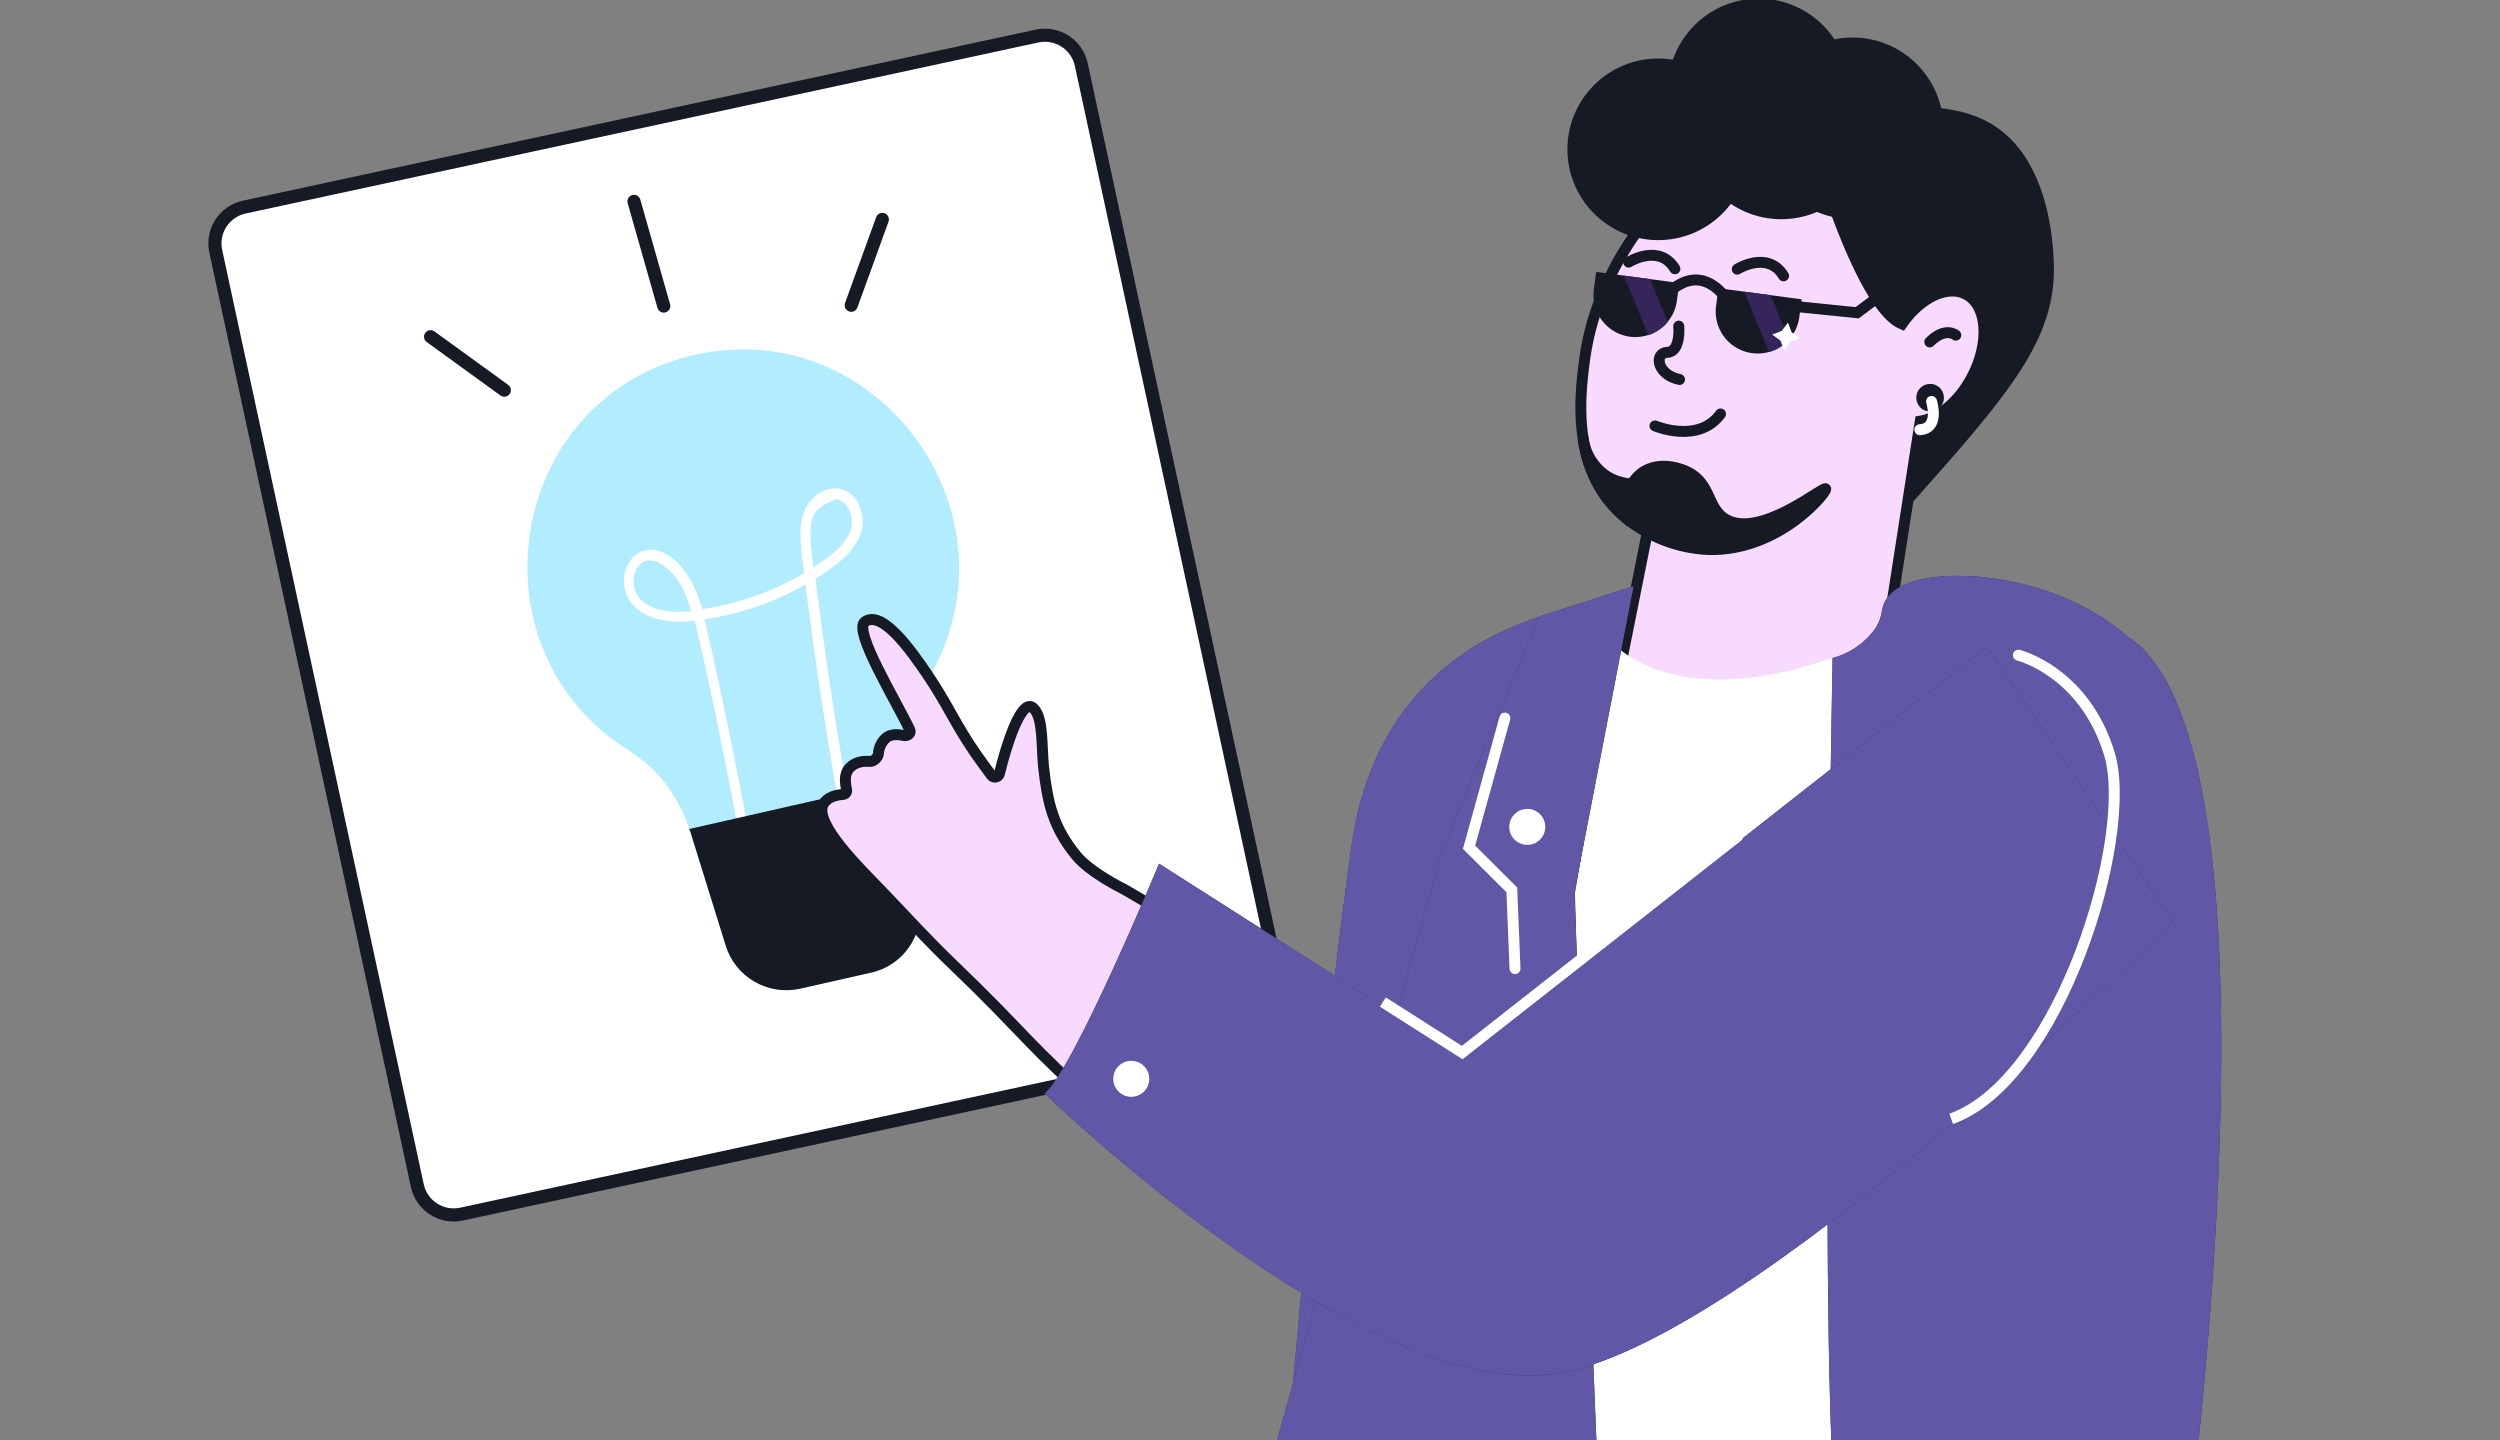
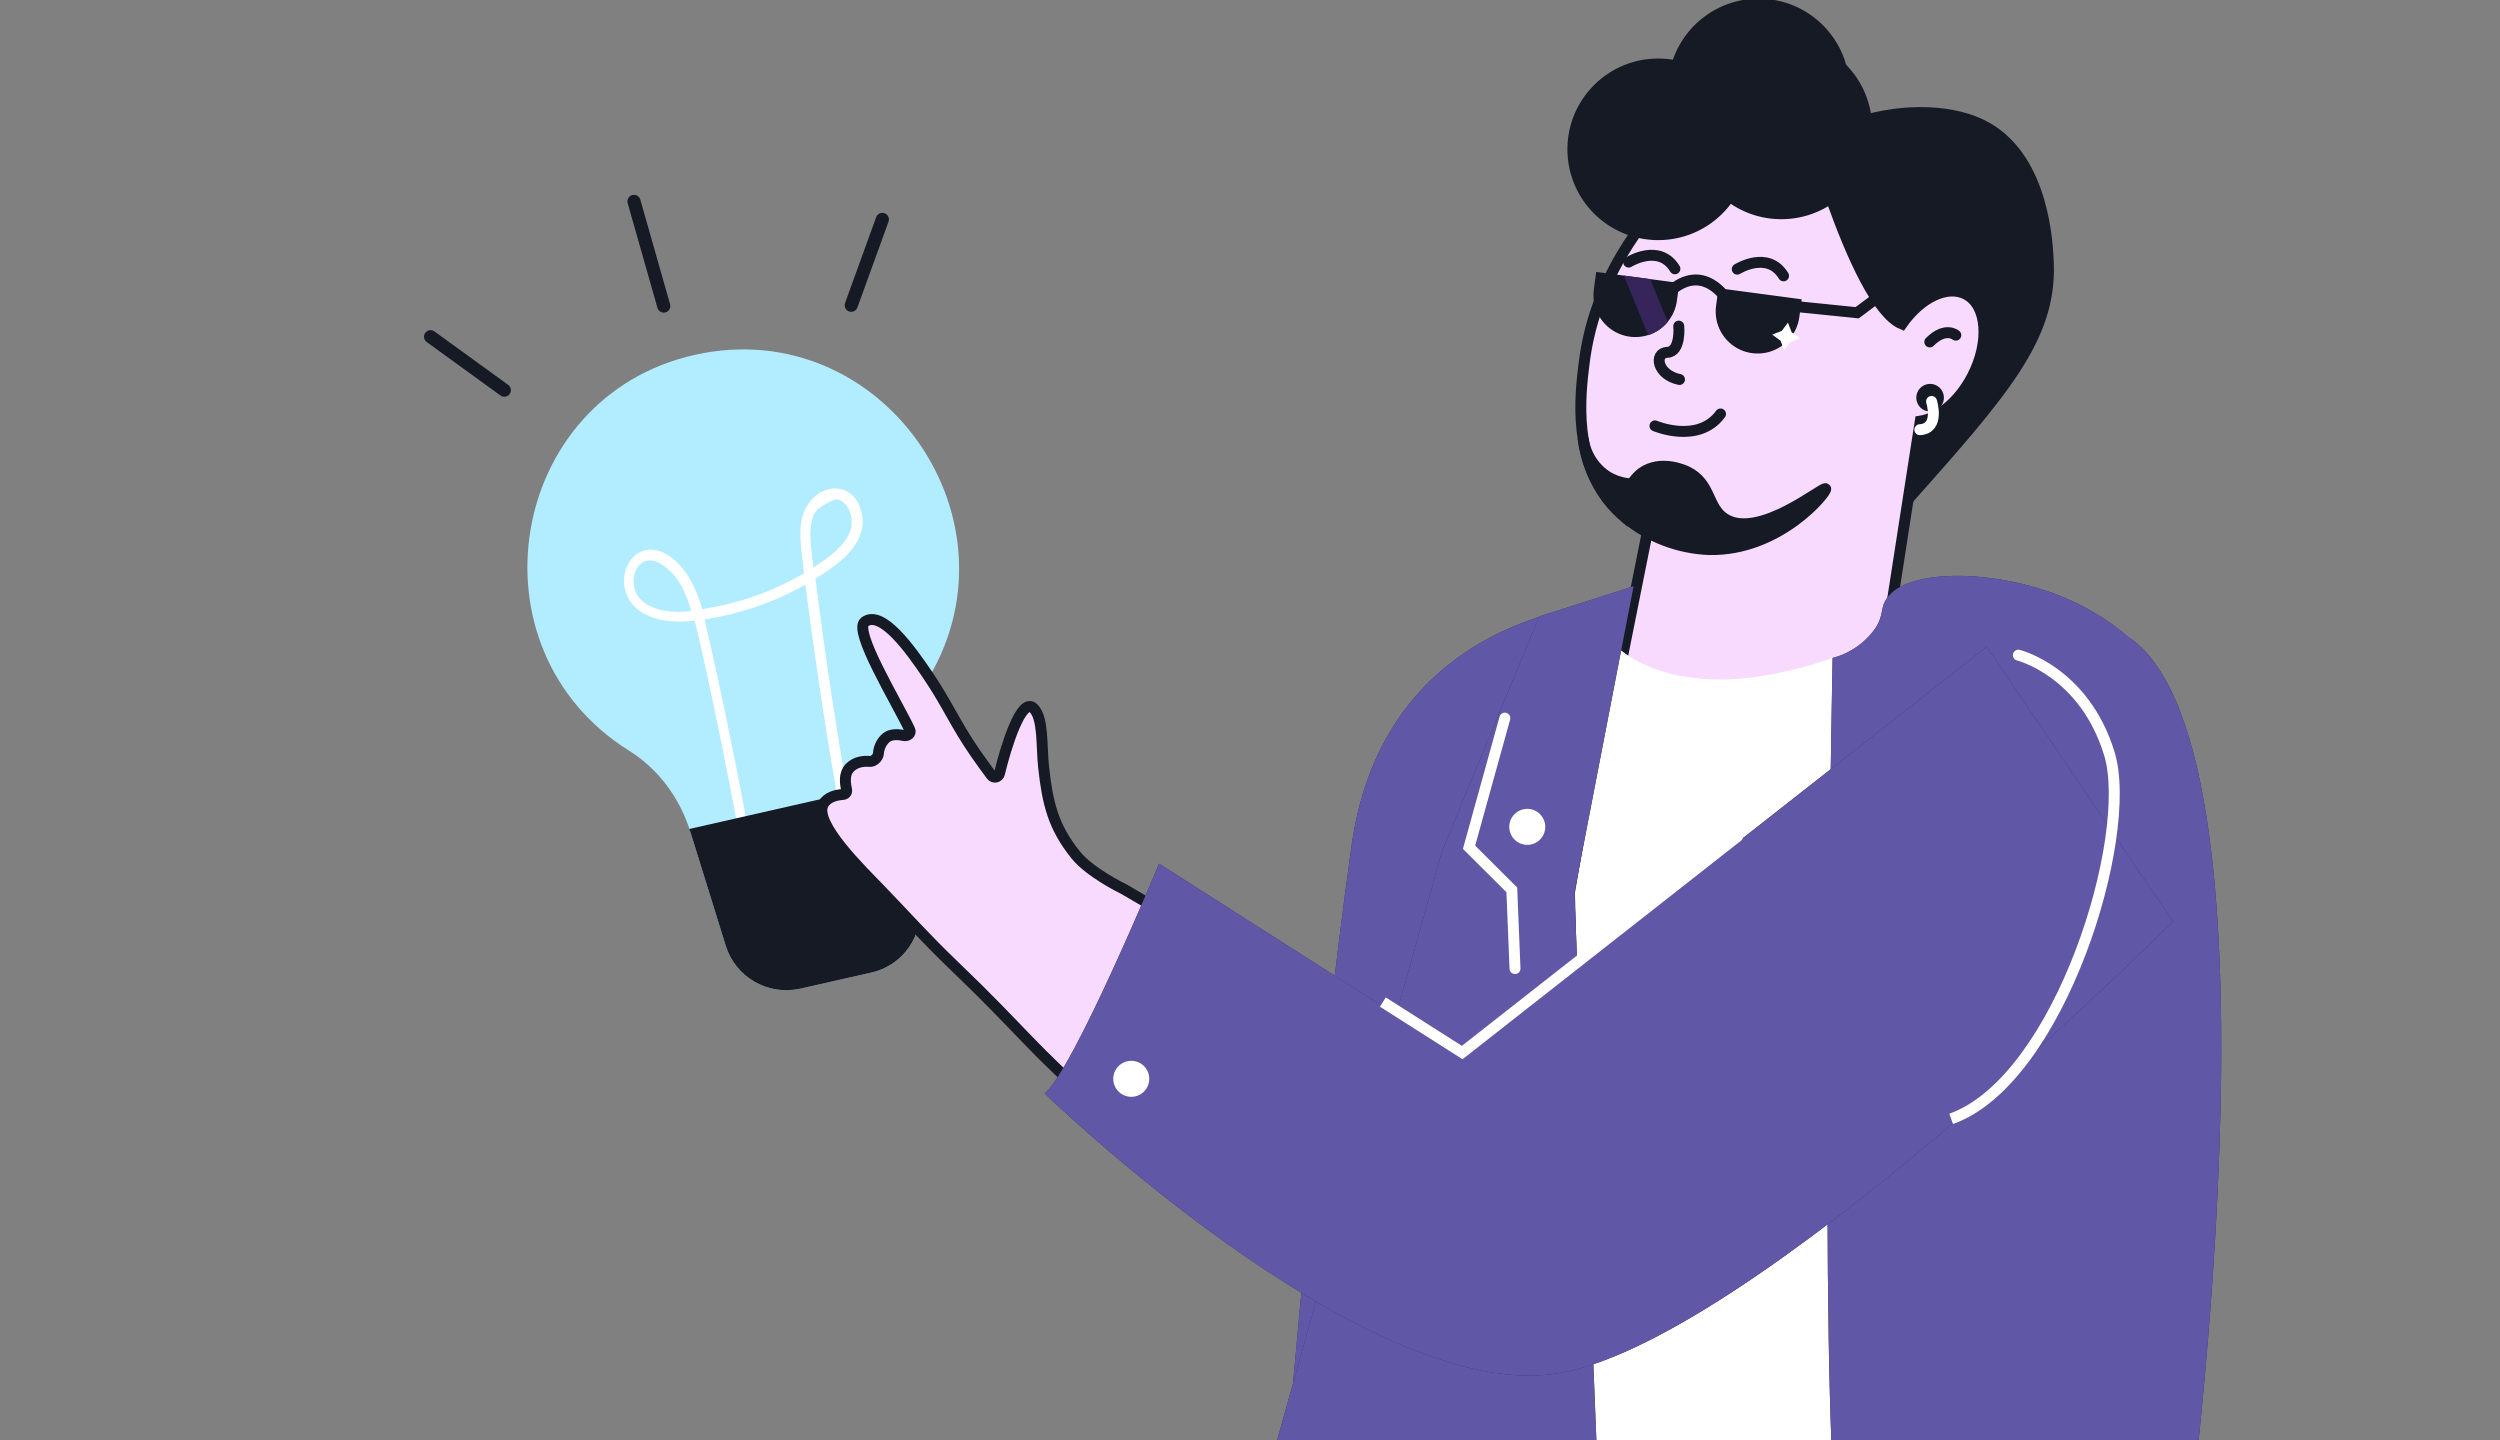
<svg xmlns="http://www.w3.org/2000/svg" width="571" height="329" viewBox="0 0 571 329" fill="none">
  <rect x="0" y="0" width="571" height="329" fill="#808080" stroke="none" />
  <g clip-path="url(#clip0_1300_5359)">
-     <path d="M236.865 8.235L55.796 47.298C51.207 48.288 48.289 52.811 49.279 57.4L95.314 270.786C96.304 275.374 100.827 278.292 105.415 277.302L286.485 238.239C291.074 237.249 293.991 232.727 293.001 228.138L246.967 14.752C245.977 10.163 241.454 7.246 236.865 8.235Z" fill="white" stroke="#161A25" stroke-width="3" />
    <path d="M158.829 81.019C115.933 90.507 106.323 148.154 143.723 171.485C150.411 175.684 155.249 182.257 157.661 189.92L165.75 215.953C167.97 223.188 175.356 227.416 182.704 225.831L198.891 222.163C206.239 220.578 211.152 213.57 209.995 206.03C206.222 178.916 202.848 169.113 211.075 156.502C234.948 119.544 201.725 71.53 158.829 81.019Z" fill="#B2ECFF" />
    <path d="M172.041 195.979C168.256 174.185 163.018 150.301 160.935 141.462C168.967 140.256 176.851 137.573 183.951 133.527C186.276 151.688 189.079 170.15 192.325 188.07L194.722 187.679C191.427 169.267 188.56 150.663 186.249 132.152C190.559 129.53 195.39 126.16 196.706 121.454C197.428 119.243 196.974 116.704 195.87 114.627C192.657 109.382 185.787 111.267 183.586 117.057C182.17 120.779 182.966 125.223 183.639 130.923C176.46 135.176 168.576 137.859 160.401 139.129C159.114 134.734 157.319 130.739 153.941 127.797C141.894 117.774 133.992 144.472 158.68 141.788C160.423 148.723 165.774 173.242 169.851 196.448L172.041 195.979ZM152.249 129.757C155.164 132.049 156.766 135.617 157.862 139.584C152.448 140.129 148.775 139.206 146.416 137.007C142.446 133.131 145.827 124.239 152.249 129.757ZM191.134 114.01C193.773 114.54 195.026 118.093 194.353 120.796C193.287 124.532 189.248 127.375 185.794 129.612C185.284 125.04 184.538 121.088 185.717 117.986C186.376 115.633 190.785 113.996 191.134 114.01Z" fill="white" />
    <path d="M157.4 189.348C157.464 189.491 157.592 189.776 157.656 189.919L165.746 215.952C167.966 223.187 175.352 227.415 182.7 225.83L198.887 222.162C206.235 220.577 211.148 213.57 209.991 206.029C208.324 193.917 206.719 185.378 206.104 178.28L157.4 189.348Z" fill="#161A25" />
    <path d="M144.805 45.999L151.603 69.902" stroke="#161A25" stroke-width="3" stroke-miterlimit="10" stroke-linecap="round" />
    <path d="M98.345 76.909L115.185 89.118" stroke="#161A25" stroke-width="3" stroke-miterlimit="10" stroke-linecap="round" />
    <path d="M201.527 50.112L194.42 69.717" stroke="#161A25" stroke-width="3" stroke-miterlimit="10" stroke-linecap="round" />
    <path d="M492.991 294.744C489.219 332.165 486.399 362.261 484.702 380.207L357.345 382.091C342.224 321.174 349.404 275.644 334.282 214.707C339.848 210.691 323.134 191.174 328.741 186.952C348.414 172.16 366.971 157.291 384.415 142.345C384.415 142.345 405.545 147.953 423.407 138.136C425.161 137.918 427.559 137.645 430.441 137.366C432.051 137.203 433.807 137.044 435.71 136.888C440.791 136.477 445.535 136.094 450.078 135.836C469.478 134.977 480.19 140.492 486.332 145.62C507.73 163.247 502.647 198.767 492.991 294.744Z" fill="white" />
    <path d="M422.305 119.615C423.037 120.686 424.102 121.485 425.335 121.887C429.255 122.903 433.581 118.365 436.082 115.576C458.562 90.309 469.714 77.68 469.093 60.165C468.924 56.015 468.249 36.094 454.574 28.142C438.959 19.065 406.07 27.434 404.393 45.864C403.215 59.221 422.305 119.615 422.305 119.615Z" fill="#161A25" />
    <path d="M361.823 82.9C360.913 90.179 358.989 105.769 369.195 116.212C371.256 118.323 373.65 120.083 376.281 121.419L367.522 165.182C374.16 174.083 383.968 180.09 394.914 181.958C405.861 183.825 417.106 181.41 426.32 175.212L438.587 96.198C442.805 95.528 447.468 91.711 450.44 86.023C454.53 78.204 453.922 69.723 449.031 67.204C444.754 64.968 438.618 67.964 434.411 73.995C423.235 69.351 410.779 21.144 410.779 21.144C403.073 25.291 366.321 46.361 361.823 82.9Z" fill="#F9DAFF" stroke="#161A25" stroke-width="2.5" stroke-miterlimit="10" stroke-linecap="round" />
-     <path d="M446.708 76.554C446.708 76.554 444.334 74.52 440.763 78.102L446.708 76.554Z" fill="white" />
    <path d="M446.708 76.554C446.708 76.554 444.334 74.52 440.763 78.102" stroke="#161A25" stroke-width="2.5" stroke-miterlimit="10" stroke-linecap="round" />
    <path d="M416.988 111.634C417.41 112.263 406.503 125.852 390.36 125.522C383.429 125.249 376.774 122.729 371.399 118.343C370.948 116.457 371.046 114.481 371.682 112.648C372.319 110.816 373.467 109.204 374.99 108.003C379.388 104.887 384.901 107.514 385.38 107.744C390.881 110.459 389.87 115.964 394.029 118.528C401.847 123.338 416.518 110.904 416.988 111.634Z" fill="#161A25" stroke="#161A25" stroke-width="2.5" stroke-miterlimit="10" />
    <path d="M383.43 74.488C383.43 74.488 383.976 80.342 380.823 80.47C377.67 80.597 378.447 85.634 383.601 86.674" stroke="#161A25" stroke-width="2.5" stroke-miterlimit="10" stroke-linecap="round" />
    <path d="M377.992 97.273C377.992 97.273 387.897 101.484 392.968 94.551" stroke="#161A25" stroke-width="2.5" stroke-miterlimit="10" stroke-linecap="round" />
    <path d="M371.985 59.867C371.985 59.867 378.961 55.486 382.55 61.393" stroke="#161A25" stroke-width="2.5" stroke-miterlimit="10" stroke-linecap="round" />
    <path d="M396.785 61.478C396.785 61.478 403.762 57.096 407.365 63.003" stroke="#161A25" stroke-width="2.5" stroke-miterlimit="10" stroke-linecap="round" />
    <path d="M398.376 76.073C399.51 76.027 400.392 75.07 400.346 73.936C400.3 72.802 399.343 71.92 398.209 71.966C397.076 72.012 396.193 72.969 396.239 74.103C396.285 75.237 397.242 76.119 398.376 76.073Z" fill="#161A25" />
    <path d="M374.009 71.389C375.143 71.343 376.025 70.387 375.979 69.253C375.933 68.119 374.976 67.237 373.842 67.283C372.708 67.329 371.826 68.285 371.872 69.419C371.918 70.553 372.875 71.435 374.009 71.389Z" fill="#161A25" />
    <path d="M379.578 54.829C391.022 54.365 399.924 44.712 399.461 33.267C398.997 21.822 389.343 12.92 377.898 13.384C366.454 13.848 357.552 23.501 358.015 34.946C358.479 46.391 368.133 55.293 379.578 54.829Z" fill="#161A25" />
-     <path d="M402.531 41.148C413.975 40.685 422.877 31.031 422.414 19.586C421.95 8.142 412.296 -0.76 400.851 -0.297C389.407 0.167 380.505 9.821 380.969 21.265C381.432 32.71 391.086 41.612 402.531 41.148Z" fill="#161A25" />
-     <path d="M423.968 50.032C435.413 49.569 444.315 39.915 443.851 28.47C443.387 17.025 433.734 8.123 422.289 8.587C410.844 9.051 401.942 18.704 402.406 30.149C402.87 41.594 412.523 50.496 423.968 50.032Z" fill="#161A25" />
+     <path d="M402.531 41.148C413.975 40.685 422.877 31.031 422.414 19.586C421.95 8.142 412.296 -0.76 400.851 -0.297C389.407 0.167 380.505 9.821 380.969 21.265Z" fill="#161A25" />
    <path d="M407.695 50.05C419.14 49.587 428.041 39.933 427.578 28.488C427.114 17.043 417.46 8.141 406.016 8.605C394.571 9.069 385.669 18.723 386.133 30.167C386.596 41.612 396.25 50.514 407.695 50.05Z" fill="#161A25" />
    <path d="M361.582 100.096C361.815 101.88 362.436 103.592 363.401 105.111C364.366 106.631 365.651 107.92 367.168 108.889C369.842 110.46 373.015 110.946 376.037 110.248L371.326 118.342C369.753 117.026 368.328 115.542 367.078 113.917C364.069 109.869 362.174 105.104 361.582 100.096Z" fill="#161A25" stroke="#161A25" stroke-width="2.5" stroke-miterlimit="10" />
    <path d="M440.913 92.74C441.966 92.697 442.785 91.809 442.742 90.756C442.699 89.703 441.811 88.884 440.758 88.927C439.705 88.97 438.886 89.858 438.929 90.911C438.971 91.964 439.86 92.783 440.913 92.74Z" fill="#161A25" stroke="#161A25" stroke-width="2.5" stroke-miterlimit="10" />
    <path d="M441.168 91.689C441.168 91.689 443.137 97.882 438.491 98.143" stroke="white" stroke-width="2.5" stroke-miterlimit="10" stroke-linecap="round" />
    <path d="M368.069 146.491C368.069 146.491 386.175 169.54 440.135 140.633L456.65 185.678L418.397 195.102L363.741 189.766L368.069 146.491Z" fill="white" />
    <path d="M347.034 246.056L313.844 232.858" stroke="#161A25" stroke-width="2.5" stroke-miterlimit="10" stroke-linecap="round" />
    <path d="M200.492 180.853L206.314 186.052" stroke="#161A25" stroke-width="2.5" stroke-miterlimit="10" stroke-linecap="round" />
-     <path d="M206.098 171.282L211.92 176.496" stroke="#161A25" stroke-width="2.5" stroke-miterlimit="10" stroke-linecap="round" />
    <path d="M418.567 150.273C418.567 150.273 415.188 320.679 419.85 350.178C419.85 350.178 493.463 350.603 498.67 358.736C498.67 358.736 524.769 172.28 486.393 145.66C481.681 141.674 476.364 138.463 470.642 136.147C454.933 129.836 434.349 129.744 430.502 137.406C429.578 139.236 430.102 140.566 428.534 143.215C426.184 146.705 422.639 149.215 418.567 150.273Z" fill="#36255A" />
    <path d="M418.567 150.273C418.567 150.273 415.188 320.679 419.85 350.178C419.85 350.178 493.463 350.603 498.67 358.736C498.67 358.736 524.769 172.28 486.393 145.66C481.681 141.674 476.364 138.463 470.642 136.147C454.933 129.836 434.349 129.744 430.502 137.406C429.578 139.236 430.102 140.566 428.534 143.215C426.184 146.705 422.639 149.215 418.567 150.273Z" fill="#6058A6" />
    <path d="M371.22 137.354L359.718 203.779L361.731 326.566L294.415 326.566C294.415 326.566 300.857 248.926 308.695 193.14C316.532 137.354 371.22 137.354 371.22 137.354Z" fill="#36255A" />
    <path d="M371.22 137.354L359.718 203.779L361.731 326.566L294.415 326.566C294.415 326.566 300.857 248.926 308.695 193.14C316.532 137.354 371.22 137.354 371.22 137.354Z" fill="#6058A6" />
    <path d="M373.101 133.903L359.586 203.78L365.435 349.309L285.028 352.735L329.312 194.578L351.535 140.805L373.101 133.903Z" fill="#36255A" />
    <path d="M373.101 133.903L359.586 203.78L365.435 349.309L285.028 352.735L329.312 194.578L351.535 140.805L373.101 133.903Z" fill="#6058A6" />
    <path d="M200.985 203.108C207.745 210.109 211.01 213.927 218.033 220.676C233.633 235.61 236.342 240.261 250.135 251.98C253.019 254.419 255.277 256.23 256.298 257.046C271.29 268.958 287.566 279.157 304.823 287.453C308.52 289.26 311.739 290.642 314.793 291.86C314.797 291.862 314.796 291.862 314.801 291.864C314.939 291.921 323.765 295.58 332.09 298.151C349.11 303.428 362.161 307.459 374.517 303.876C378.469 302.726 397.724 282.848 406.34 273.811L410.151 269.783C410.377 269.545 410.471 269.21 410.402 268.889L408.392 259.419C408.348 259.208 408.236 259.017 408.074 258.875L370.464 225.866C370.093 225.541 369.541 225.534 369.163 225.85L360.318 233.242L347.07 244.293C346.817 244.505 346.475 244.578 346.158 244.488C335.775 241.542 325.551 238.059 315.528 234.054C295.126 225.924 257.576 203.602 256.76 203.117C256.734 203.101 256.737 203.104 256.71 203.091C256.139 202.813 248.912 199.245 245.729 195.31C240.543 188.899 239.261 183.439 238.367 175.29C237.823 170.337 238.367 164.076 236.066 161.775C233.283 158.992 229.677 170.8 228.279 176.696C228.078 177.546 226.948 177.797 226.429 177.094C225.36 175.647 223.88 173.622 222.799 172.06C218.135 165.319 216.461 160.931 211.867 154.142C207.951 148.353 201.435 139.207 197.514 142.027C194.834 144.095 204.658 160.069 207.797 166.688C208.197 167.531 207.249 168.209 206.341 167.989C204.94 167.649 203.34 167.72 202.422 168.486C201.395 169.343 200.73 170.668 200.629 172.123C200.567 173.016 199.519 173.996 198.628 173.913C197.091 173.77 195.365 174.073 194.143 175.29C192.641 176.787 193.089 179.016 193.364 180.438C193.469 180.98 193.06 181.419 192.509 181.459C191.054 181.565 188.945 181.998 188.025 183.723C185.724 188.036 196.746 198.706 200.985 203.108Z" fill="#F9DAFF" stroke="#161A25" stroke-width="2.5" stroke-miterlimit="10" stroke-linecap="round" />
    <path d="M264.732 197.27C264.732 197.27 245.195 244.393 238.595 249.743C238.595 249.743 310.844 319.824 354.861 313.824C398.878 307.825 496.293 210.481 496.293 210.481L453.793 147.7L334.202 241.551L264.732 197.27Z" fill="#36255A" />
    <path d="M264.732 197.27C264.732 197.27 245.195 244.393 238.595 249.743C238.595 249.743 310.844 319.824 354.861 313.824C398.878 307.825 496.293 210.481 496.293 210.481L453.793 147.7L334.202 241.551L264.732 197.27Z" fill="#6058A6" />
    <path d="M333.968 240.402L333.297 241.457L334.043 241.932L334.74 241.386L333.968 240.402ZM397.653 192.006C398.196 191.58 398.29 190.794 397.864 190.251C397.438 189.708 396.652 189.613 396.109 190.039L397.653 192.006ZM315.172 229.925L333.297 241.457L334.639 239.348L316.515 227.816L315.172 229.925ZM334.74 241.386L397.653 192.006L396.109 190.039L333.196 239.419L334.74 241.386Z" fill="white" />
    <path d="M461.293 148.43C460.622 148.265 459.945 148.675 459.781 149.346C459.616 150.016 460.026 150.693 460.697 150.858L461.293 148.43ZM460.995 149.644C460.697 150.858 460.696 150.858 460.695 150.858C460.695 150.858 460.695 150.858 460.695 150.857C460.694 150.857 460.694 150.857 460.694 150.857C460.694 150.857 460.695 150.858 460.697 150.858C460.701 150.859 460.708 150.861 460.719 150.864C460.74 150.869 460.776 150.879 460.824 150.893C460.921 150.92 461.07 150.964 461.265 151.028C461.656 151.155 462.231 151.36 462.944 151.665C464.372 152.274 466.346 153.28 468.497 154.853C472.787 157.991 477.804 163.404 480.587 172.523L482.978 171.794C480.018 162.092 474.641 156.249 469.973 152.835C467.645 151.132 465.499 150.037 463.926 149.366C463.139 149.03 462.494 148.799 462.04 148.651C461.812 148.577 461.633 148.523 461.506 148.488C461.443 148.47 461.393 148.456 461.357 148.447C461.339 148.442 461.325 148.438 461.314 148.435C461.309 148.434 461.304 148.433 461.301 148.432C461.299 148.432 461.297 148.431 461.296 148.431C461.295 148.431 461.295 148.431 461.294 148.43C461.293 148.43 461.293 148.43 460.995 149.644ZM480.587 172.523C481.941 176.961 481.984 183.753 480.814 191.705C479.65 199.618 477.307 208.538 474.013 217.156C470.718 225.777 466.488 234.053 461.572 240.699C456.643 247.364 451.104 252.282 445.227 254.369L446.064 256.725C452.604 254.402 458.51 249.044 463.582 242.186C468.667 235.311 472.996 226.82 476.348 218.049C479.702 209.274 482.095 200.177 483.287 192.069C484.474 184 484.495 176.766 482.978 171.794L480.587 172.523Z" fill="white" />
    <path d="M343.708 164.018L335.531 193.508L345.298 203.248L346.026 221.228" stroke="white" stroke-width="2.5" stroke-miterlimit="10" stroke-linecap="round" />
    <path d="M348.994 192.963C351.262 192.871 353.026 190.959 352.934 188.691C352.842 186.423 350.929 184.659 348.661 184.751C346.393 184.843 344.629 186.756 344.721 189.023C344.813 191.291 346.726 193.055 348.994 192.963Z" fill="white" />
    <path d="M258.548 250.508C260.816 250.417 262.58 248.504 262.489 246.236C262.397 243.968 260.484 242.204 258.216 242.296C255.948 242.388 254.184 244.301 254.276 246.569C254.368 248.836 256.281 250.6 258.548 250.508Z" fill="white" />
    <path d="M392.489 65.829L391.949 69.88C391.675 71.907 392.057 73.968 393.038 75.762C394.02 77.557 395.549 78.99 397.404 79.853C399.258 80.715 401.34 80.962 403.344 80.557C405.349 80.152 407.172 79.117 408.546 77.602C409.865 76.163 410.71 74.353 410.967 72.418L411.508 68.367L392.489 65.829Z" fill="#161A25" />
    <path d="M364.566 62.103L364.026 66.154C363.753 68.214 364.158 70.307 365.179 72.116C366.2 73.926 367.782 75.354 369.686 76.186C371.591 77.017 373.714 77.206 375.735 76.725C377.756 76.244 379.566 75.118 380.891 73.518C382.039 72.14 382.773 70.465 383.006 68.687L383.547 64.636L364.566 62.103Z" fill="#161A25" />
    <path d="M394.477 68.535C394.477 68.535 389.088 59.512 381.2 66.763" stroke="#161A25" stroke-width="2.5" stroke-miterlimit="10" stroke-linecap="round" />
-     <path d="M398.377 66.614L404.062 80.405C405.807 79.92 407.38 78.95 408.597 77.608L404.389 67.435L398.377 66.614Z" fill="#36255A" />
    <path d="M370.867 62.944L376.481 76.553C378.22 75.986 379.761 74.935 380.922 73.522L376.892 63.748L370.867 62.944Z" fill="#36255A" />
    <path d="M410.243 70.014L424.172 71.43L430.055 67.035" stroke="#161A25" stroke-width="2.5" stroke-miterlimit="10" stroke-linecap="round" />
    <path d="M409.206 75.868L408.364 73.68L406.968 75.569L404.769 76.419L406.669 77.807L407.52 80.006L408.907 78.106L411.105 77.265L409.206 75.868Z" fill="white" />
  </g>
  <defs>
    <clipPath id="clip0_1300_5359">
      <rect width="570" height="329" rx="40" transform="matrix(-1 0 0 1 570.5 0)" fill="white" />
    </clipPath>
  </defs>
</svg>